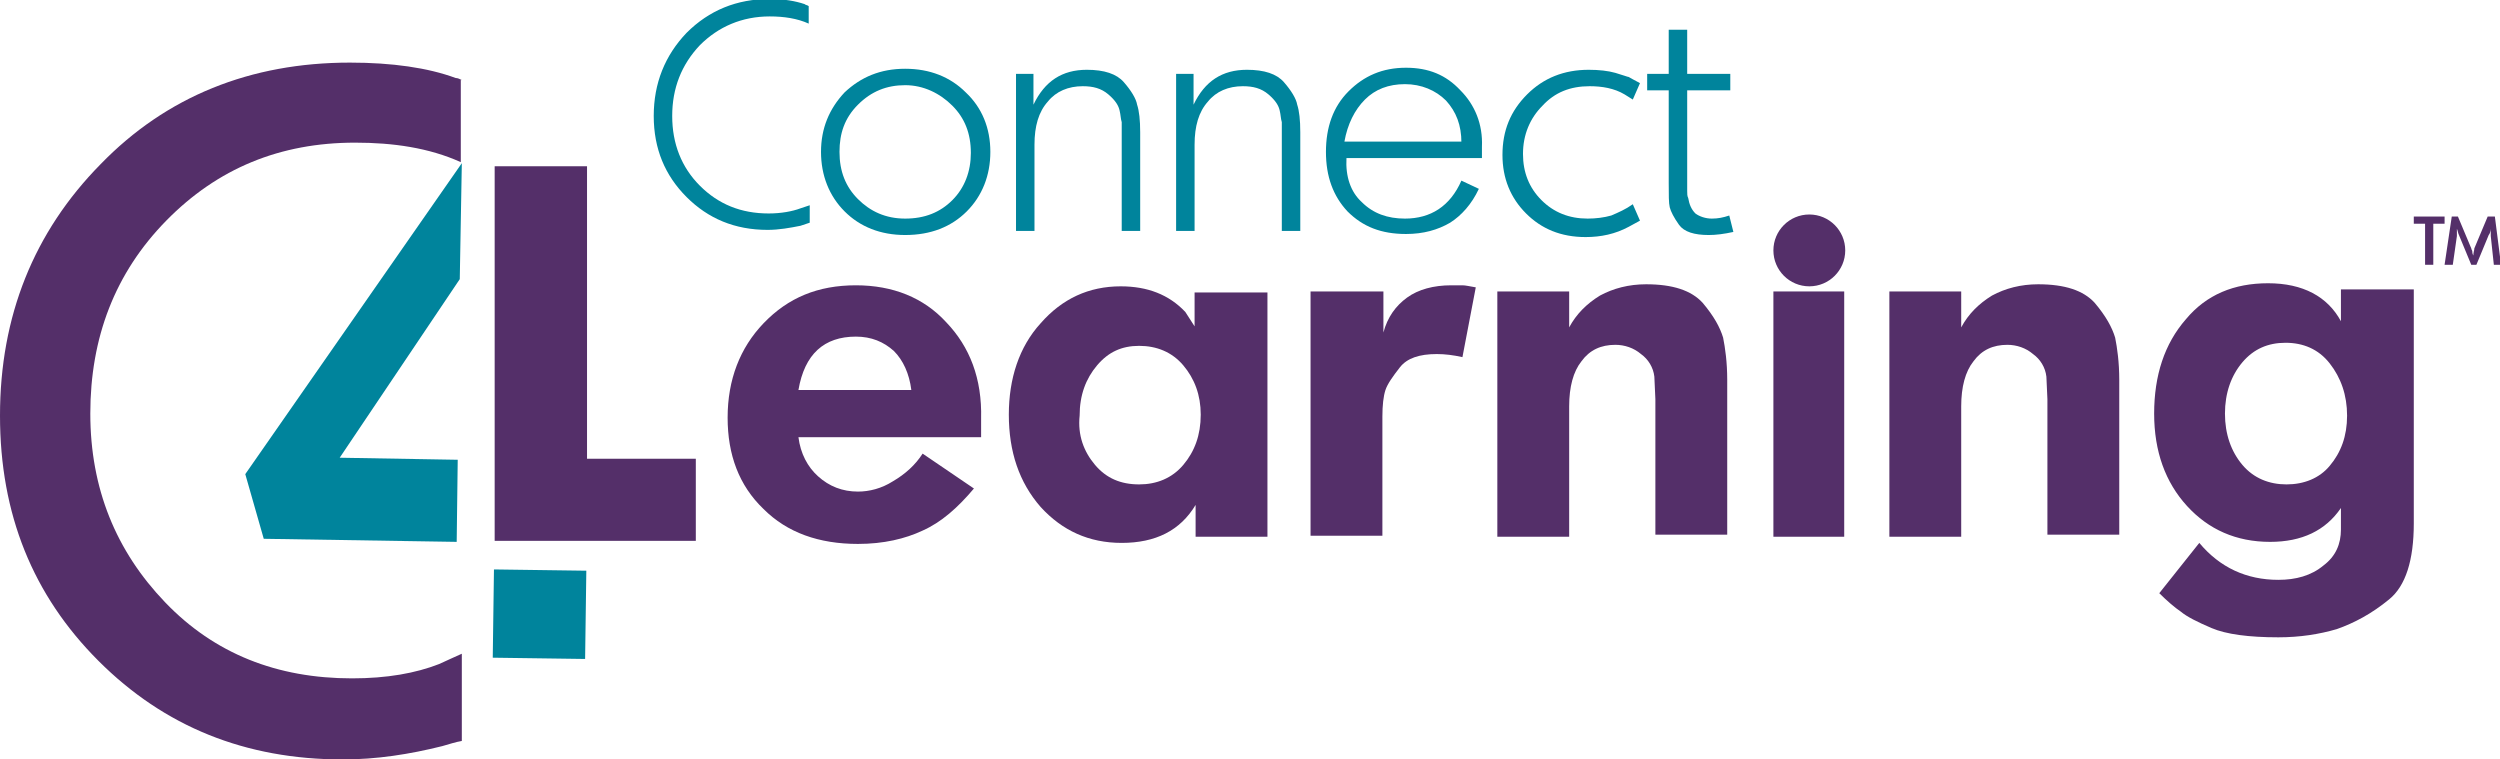
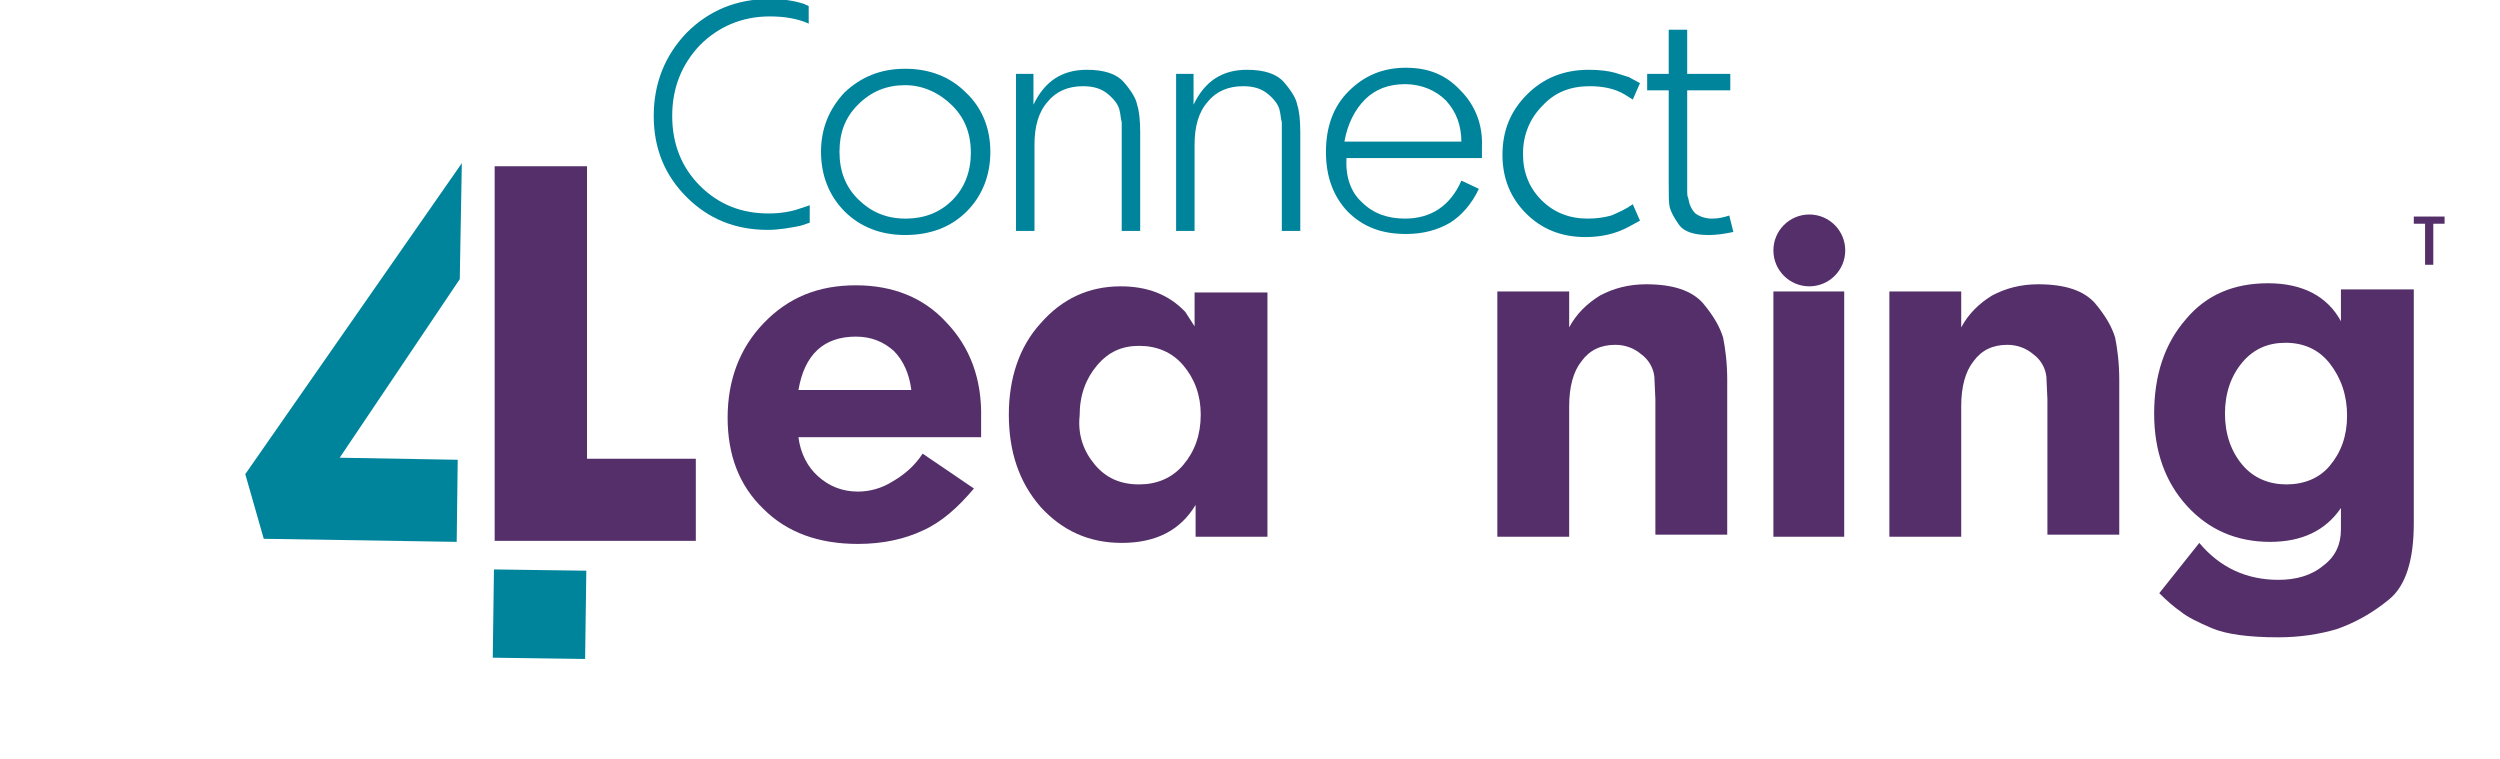
<svg xmlns="http://www.w3.org/2000/svg" version="1.1" id="Layer_1" x="0px" y="0px" width="243.6px" height="74px" viewBox="0 0 243.6 74" enable-background="new 0 0 243.6 74" xml:space="preserve">
  <g>
    <path fill="#00849C" d="M94.1,9c1.6,1.5,2.4,3.5,2.4,5.8s-0.8,4.3-2.3,5.8c-1.5,1.5-3.5,2.3-6,2.3c-2.4,0-4.4-0.8-5.9-2.3   c-1.5-1.5-2.3-3.5-2.3-5.8c0-2.3,0.8-4.2,2.3-5.8c1.6-1.5,3.5-2.3,5.9-2.3C90.6,6.7,92.6,7.5,94.1,9z M83.6,19.4   c1.2,1.2,2.7,1.9,4.6,1.9c1.9,0,3.4-0.6,4.6-1.8c1.2-1.2,1.8-2.8,1.8-4.6c0-1.9-0.6-3.4-1.8-4.6S90,8.3,88.2,8.3   c-1.8,0-3.3,0.6-4.6,1.9s-1.8,2.8-1.8,4.6C81.8,16.7,82.4,18.2,83.6,19.4z" />
    <path fill="#00849C" d="M100.7,7.2v3c1.1-2.3,2.8-3.4,5.2-3.4c1.7,0,2.9,0.4,3.6,1.2c0.7,0.8,1.2,1.6,1.3,2.2   c0.2,0.6,0.3,1.5,0.3,2.7v9.6h-1.8v-9.4c0-0.4,0-0.8,0-1.2c-0.1-0.3-0.1-0.7-0.2-1.1c-0.1-0.5-0.4-1-1.1-1.6   c-0.7-0.6-1.5-0.8-2.5-0.8c-1.4,0-2.6,0.5-3.4,1.5c-0.9,1-1.3,2.4-1.3,4.2v8.4h-1.8V7.2H100.7z" />
    <path fill="#00849C" d="M116.3,7.2v3c1.1-2.3,2.8-3.4,5.2-3.4c1.7,0,2.9,0.4,3.6,1.2c0.7,0.8,1.2,1.6,1.3,2.2   c0.2,0.6,0.3,1.5,0.3,2.7v9.6h-1.8v-9.4c0-0.4,0-0.8,0-1.2c-0.1-0.3-0.1-0.7-0.2-1.1c-0.1-0.5-0.4-1-1.1-1.6   c-0.7-0.6-1.5-0.8-2.5-0.8c-1.4,0-2.6,0.5-3.4,1.5c-0.9,1-1.3,2.4-1.3,4.2v8.4h-1.8V7.2H116.3z" />
    <path fill="#00849C" d="M132.7,19.7c1.1,1.1,2.5,1.6,4.2,1.6c2.5,0,4.4-1.2,5.5-3.7l1.7,0.8c-0.7,1.5-1.7,2.6-2.8,3.3   c-1.2,0.7-2.6,1.1-4.3,1.1c-2.4,0-4.2-0.7-5.7-2.2c-1.4-1.5-2.1-3.4-2.1-5.8c0-2.4,0.7-4.4,2.2-5.9c1.5-1.5,3.3-2.3,5.6-2.3   c2.2,0,3.9,0.7,5.3,2.2c1.4,1.4,2.2,3.3,2.1,5.5l0,1.1h-13.2C131.1,17.2,131.6,18.7,132.7,19.7z M142.4,13.9c0-1.7-0.5-3-1.5-4.1   c-1-1-2.4-1.6-4-1.6c-1.6,0-2.9,0.5-3.9,1.5c-1,1-1.7,2.4-2,4.1H142.4z" />
    <path fill="#00849C" d="M158.3,9.2c-1-0.6-2.2-0.8-3.4-0.8c-1.9,0-3.4,0.6-4.6,1.9c-1.2,1.2-1.9,2.8-1.9,4.7c0,1.8,0.6,3.3,1.8,4.5   c1.2,1.2,2.7,1.8,4.5,1.8c0.8,0,1.6-0.1,2.3-0.3c0.7-0.3,1.4-0.6,2.1-1.1l0.7,1.6l-1.1,0.6c-1.3,0.7-2.7,1-4.2,1   c-2.4,0-4.3-0.8-5.8-2.3c-1.5-1.5-2.3-3.4-2.3-5.7c0-2.4,0.8-4.3,2.4-5.9s3.6-2.4,6-2.4c1,0,1.9,0.1,2.6,0.3   c0.7,0.2,1.2,0.4,1.3,0.4c0.2,0.1,0.5,0.3,1.1,0.6l-0.7,1.6L158.3,9.2z" />
    <path fill="#00849C" d="M162.6,7.2V2.9h1.8v4.3h4.2v1.6h-4.2v9c0,0.3,0,0.5,0,0.8c0,0.3,0,0.5,0.1,0.7c0.1,0.6,0.3,1.1,0.7,1.5   c0.4,0.3,1,0.5,1.6,0.5c0.6,0,1.1-0.1,1.7-0.3l0.4,1.6c-0.9,0.2-1.7,0.3-2.4,0.3c-1.4,0-2.4-0.3-2.9-1c-0.5-0.7-0.8-1.3-0.9-1.7   c-0.1-0.4-0.1-1.2-0.1-2.4V8.8h-2.1V7.2H162.6z" />
    <path fill="#00849C" d="M78,20.3c-0.8,0.3-1.9,0.5-3.1,0.5c-2.7,0-4.9-0.9-6.7-2.7c-1.8-1.8-2.7-4.1-2.7-6.8c0-2.7,0.9-5,2.7-6.9   C70,2.6,72.3,1.6,75,1.6c1.4,0,2.7,0.2,3.8,0.7V0.6c-0.1-0.1-0.3-0.1-0.4-0.2c-0.9-0.3-2-0.5-3.4-0.5c-3.2,0-5.9,1.1-8.1,3.3   c-2.1,2.2-3.2,4.9-3.2,8.1c0,3.2,1.1,5.8,3.2,7.9c2.1,2.1,4.7,3.2,7.9,3.2c1.1,0,2.2-0.2,3.2-0.4c0.3-0.1,0.6-0.2,0.9-0.3V20   C78.6,20.1,78.3,20.2,78,20.3z" />
  </g>
  <g>
    <path fill="#542F69" d="M79.7,46.4c1.1,1,2.4,1.5,3.9,1.5c1.1,0,2.3-0.3,3.4-1c1.2-0.7,2.2-1.6,2.9-2.7l5,3.4   c-1.6,1.9-3.2,3.3-5,4.1c-1.7,0.8-3.8,1.3-6.3,1.3c-3.8,0-6.9-1.1-9.2-3.4c-2.4-2.3-3.5-5.3-3.5-8.9c0-3.7,1.2-6.8,3.5-9.2   c2.4-2.5,5.3-3.7,9-3.7c3.6,0,6.6,1.2,8.8,3.6c2.3,2.4,3.5,5.5,3.4,9.4l0,1.8H77.8C78,44.2,78.7,45.5,79.7,46.4z M88.8,38   c-0.2-1.6-0.8-2.9-1.7-3.8c-1-0.9-2.2-1.4-3.7-1.4c-3.1,0-5,1.7-5.6,5.2H88.8z" />
    <path fill="#542F69" d="M123.5,28.4v23.9h-7v-3.1c-1.5,2.5-3.9,3.7-7.2,3.7c-3.2,0-5.8-1.2-7.9-3.5c-2.1-2.4-3.1-5.4-3.1-9   c0-3.5,1-6.6,3.1-8.9c2.1-2.4,4.7-3.6,7.8-3.6c2.6,0,4.7,0.8,6.3,2.5l0.9,1.4v-3.3H123.5z M106.7,45.3c1.1,1.3,2.5,1.9,4.3,1.9   c1.7,0,3.2-0.6,4.3-1.9c1.1-1.3,1.7-2.9,1.7-4.9c0-1.9-0.6-3.5-1.7-4.8s-2.6-1.9-4.3-1.9c-1.7,0-3,0.6-4.1,1.9   c-1.1,1.3-1.7,2.9-1.7,4.9C105,42.4,105.6,44,106.7,45.3z" />
-     <path fill="#542F69" d="M134.8,28.4v4c0.4-1.5,1.2-2.6,2.3-3.4c1.1-0.8,2.6-1.2,4.3-1.2c0.4,0,0.8,0,1.1,0c0.3,0,0.7,0.1,1.3,0.2   l-1.3,6.8c-0.9-0.2-1.7-0.3-2.5-0.3c-1.7,0-2.9,0.4-3.6,1.3c-0.7,0.9-1.2,1.6-1.4,2.2c-0.2,0.6-0.3,1.5-0.3,2.6v11.6h-7V28.4H134.8   z" />
    <path fill="#542F69" d="M152.9,28.4v3.5c0.7-1.3,1.7-2.3,3-3.1c1.3-0.7,2.8-1.1,4.5-1.1c2.6,0,4.4,0.6,5.5,1.8   c1.1,1.3,1.7,2.4,2,3.4c0.2,1,0.4,2.4,0.4,4.1v15.1h-7V38.9l-0.1-2.2c-0.1-0.9-0.6-1.7-1.3-2.2c-0.7-0.6-1.6-0.9-2.5-0.9   c-1.4,0-2.5,0.5-3.3,1.6c-0.8,1-1.2,2.5-1.2,4.4v12.7h-7V28.4H152.9z" />
    <path fill="#542F69" d="M179.7,28.4v23.9h-6.9V28.4H179.7z" />
    <path fill="#542F69" d="M191.1,28.4v3.5c0.7-1.3,1.7-2.3,3-3.1c1.3-0.7,2.8-1.1,4.5-1.1c2.6,0,4.4,0.6,5.5,1.8   c1.1,1.3,1.7,2.4,2,3.4c0.2,1,0.4,2.4,0.4,4.1v15.1h-7V38.9l-0.1-2.2c-0.1-0.9-0.6-1.7-1.3-2.2c-0.7-0.6-1.6-0.9-2.5-0.9   c-1.4,0-2.5,0.5-3.3,1.6c-0.8,1-1.2,2.5-1.2,4.4v12.7h-7V28.4H191.1z" />
    <path fill="#542F69" d="M235.2,28.4V51c0,3.6-0.8,6.1-2.4,7.4c-1.7,1.4-3.4,2.3-5.1,2.9c-1.7,0.5-3.6,0.8-5.7,0.8   c-2.9,0-5.1-0.3-6.5-0.9s-2.4-1.1-3-1.6c-0.6-0.4-1.4-1.1-2.1-1.8l3.9-4.9c2,2.4,4.6,3.6,7.7,3.6c1.7,0,3.2-0.4,4.4-1.4   c1.2-0.9,1.7-2.1,1.7-3.5v-2.1c-1.5,2.2-3.8,3.3-6.9,3.3c-3.3,0-6-1.2-8.1-3.5c-2.1-2.3-3.2-5.3-3.2-9c0-3.7,1-6.8,3.1-9.2   c2-2.4,4.7-3.5,8-3.5c3.4,0,5.8,1.3,7.1,3.7v-3.1H235.2z M218.5,45.3c1.1,1.3,2.6,1.9,4.3,1.9s3.2-0.6,4.2-1.8   c1.1-1.3,1.7-2.9,1.7-4.9c0-2-0.6-3.7-1.7-5.1s-2.6-2-4.3-2c-1.7,0-3.1,0.6-4.2,1.9c-1.1,1.3-1.7,3-1.7,5   C216.8,42.3,217.4,44,218.5,45.3z" />
  </g>
  <circle fill="#542F69" cx="176.3" cy="24.4" r="3.5" />
  <g>
    <g>
      <g>
        <polygon fill="#542F69" points="48.2,16.2 48.2,52.7 67.8,52.7 67.8,44.7 57.2,44.7 57.2,16.2    " />
      </g>
      <g>
        <g>
          <rect x="48.3" y="55.3" transform="matrix(1.373538e-02 -1 1 1.373538e-02 -7.95 111.626)" fill="#00849C" width="8.6" height="9" />
          <polygon fill="#00849C" points="33.1,44.6 44.8,27.2 45,15.9 23.9,46.2 25.7,52.5 44.5,52.8 44.6,44.8     " />
        </g>
      </g>
    </g>
-     <path fill="#542F69" d="M45,7.8c-0.2-0.1-0.4-0.2-0.6-0.2c-2.7-1-6.2-1.5-10.3-1.5c-9.7,0-17.9,3.3-24.3,9.9   C3.3,22.6,0,30.8,0,40.5C0,50.1,3.2,58,9.6,64.4C16,70.8,23.9,74,33.4,74c3.3,0,6.5-0.5,9.7-1.3c0.7-0.2,1.3-0.4,1.9-0.5v-8.5   c-0.7,0.3-1.3,0.6-2.2,1c-2.3,0.9-5.1,1.4-8.5,1.4c-7.3,0-13.4-2.4-18.2-7.4c-4.8-5-7.3-11.1-7.3-18.4c0-7.4,2.4-13.7,7.4-18.8   c5-5.1,11.1-7.6,18.4-7.6c3.7,0,7.2,0.5,10.3,1.9V7.8z" />
  </g>
  <g>
    <path fill="#542F69" d="M238.2,21.1v0.7h-1.1v4h-0.8v-4h-1.1v-0.7H238.2z" />
-     <path fill="#542F69" d="M239.5,21.1l1.3,3.1c0,0.1,0.1,0.2,0.1,0.3c0,0.1,0,0.2,0.1,0.4c0-0.3,0.1-0.5,0.1-0.7l1.3-3.1h0.7l0.6,4.7   h-0.7l-0.3-2.8c0-0.1,0-0.2,0-0.3c0-0.1,0-0.2,0-0.2v-0.2c0,0.2-0.1,0.5-0.2,0.6l-1.2,2.9h-0.5l-1.2-2.9c-0.1-0.2-0.1-0.4-0.2-0.6   l0,0.4l0,0.3l-0.4,2.8h-0.8l0.7-4.7H239.5z" />
  </g>
</svg>